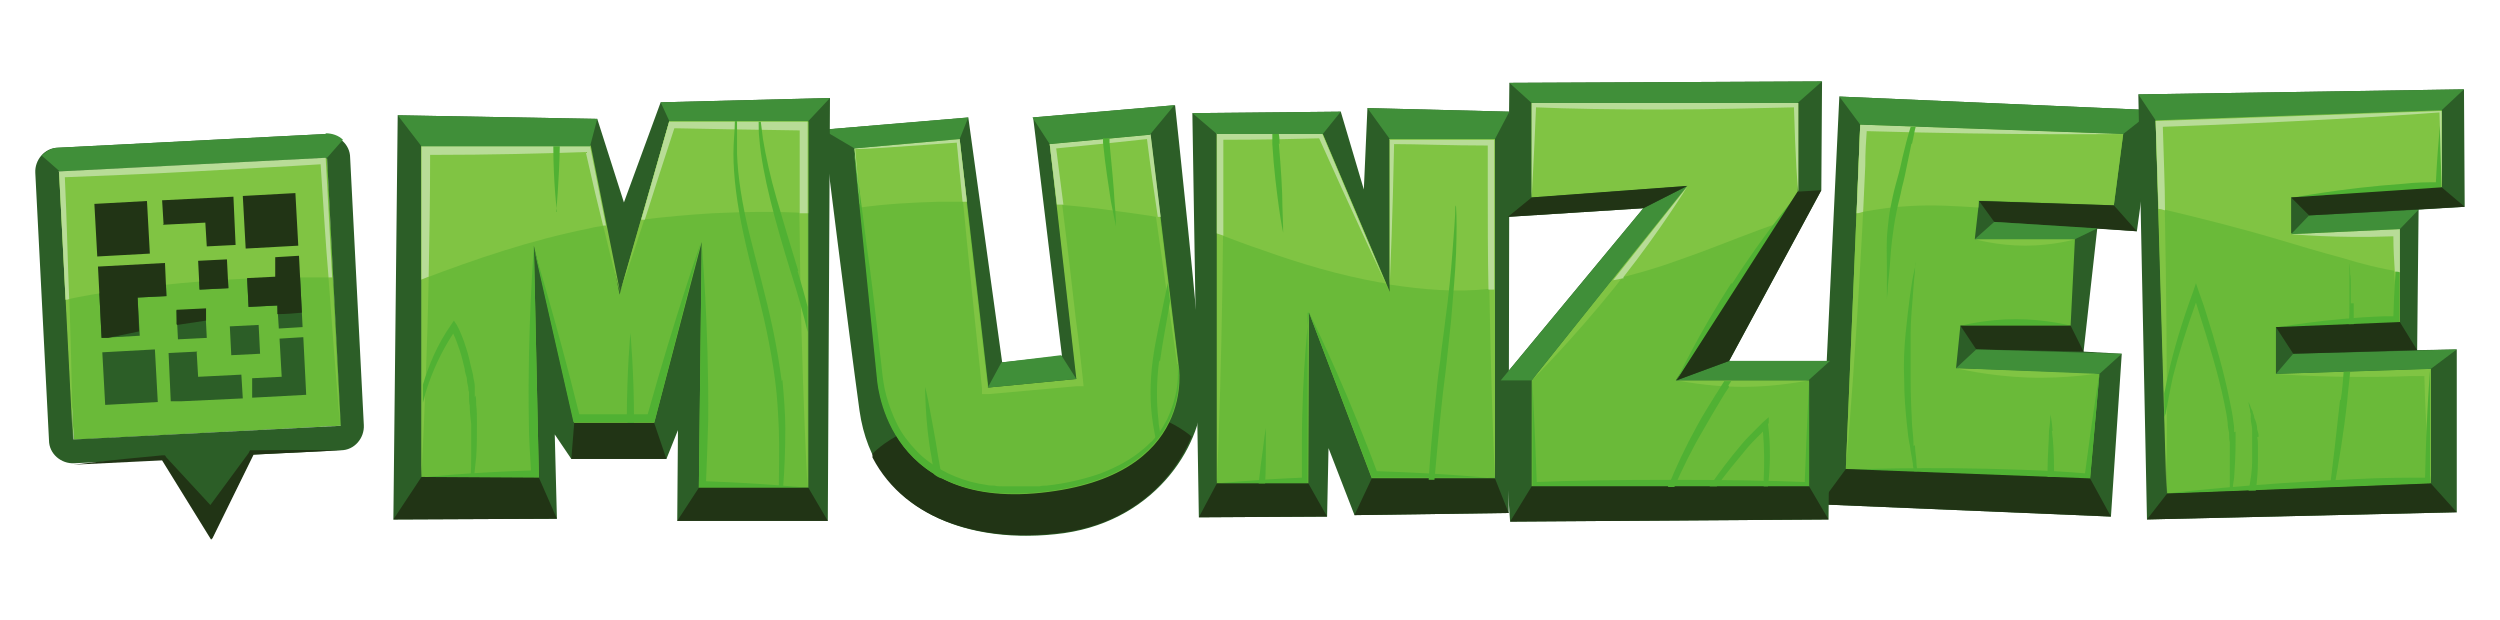
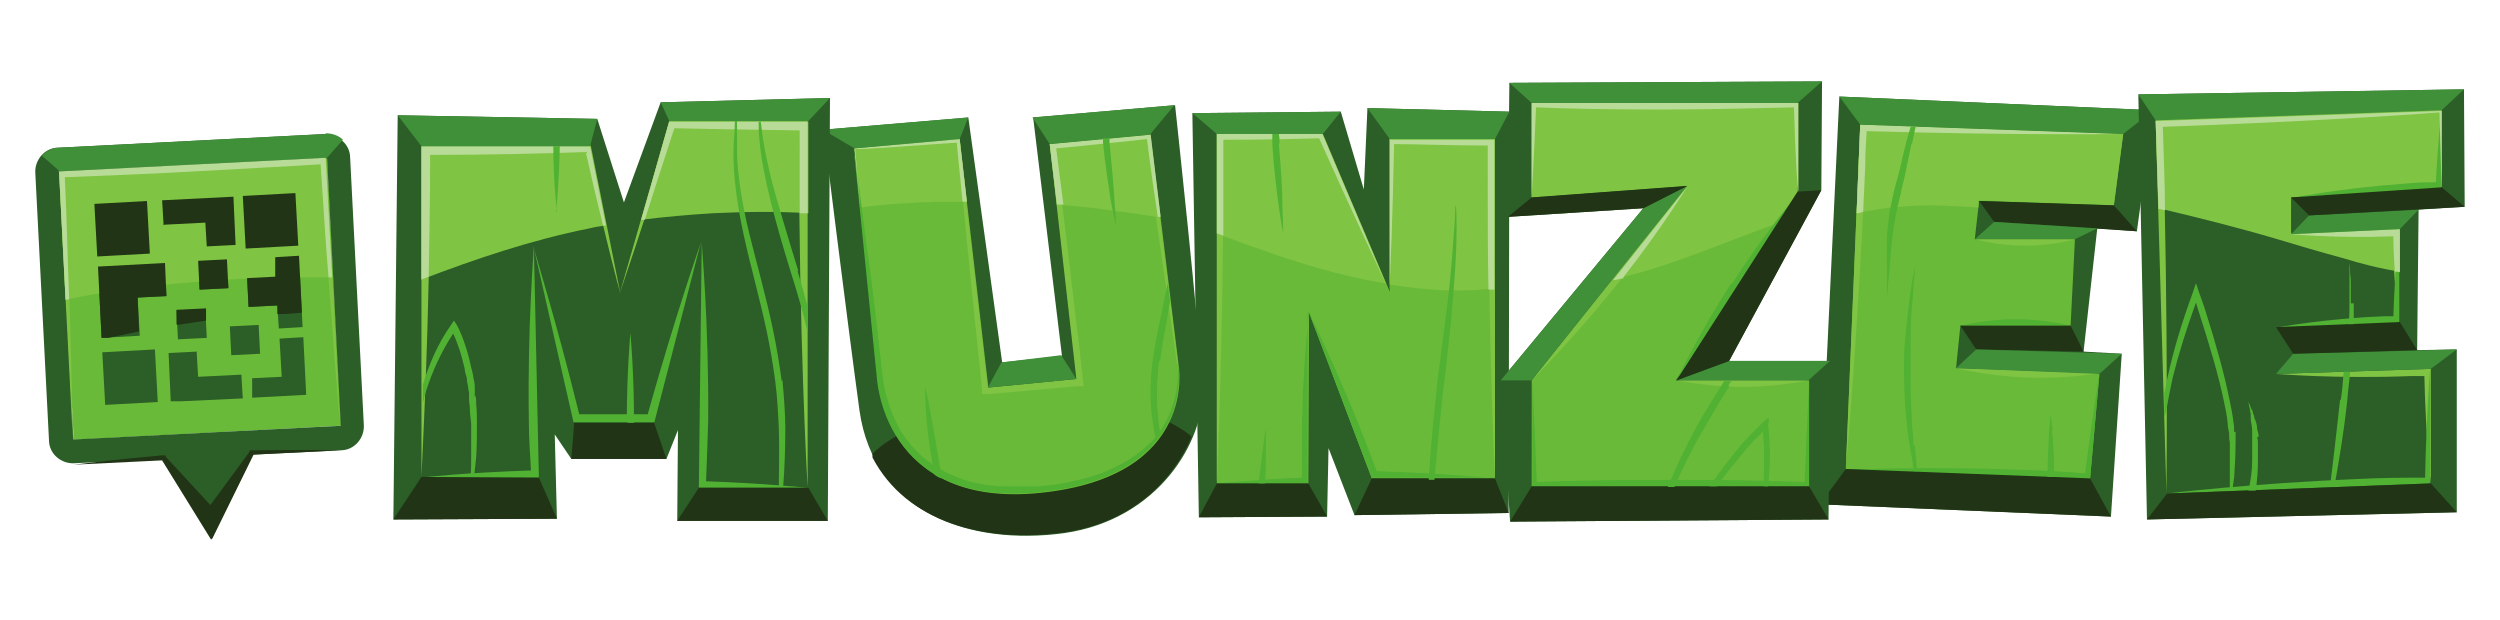
<svg xmlns="http://www.w3.org/2000/svg" id="Isolation_Mode" data-name="Isolation Mode" version="1.1" viewBox="0 0 347 86">
  <defs>
    <style>
      .cls-1 {
        fill: #408f39;
      }

      .cls-1, .cls-2, .cls-3, .cls-4, .cls-5, .cls-6, .cls-7 {
        stroke-width: 0px;
      }

      .cls-2 {
        fill: #2c5e27;
      }

      .cls-3 {
        fill: #213415;
      }

      .cls-4 {
        fill: #b8dc97;
      }

      .cls-5 {
        fill: #50b133;
      }

      .cls-6 {
        fill: #6aba39;
      }

      .cls-7 {
        fill: #80c443;
      }
    </style>
  </defs>
  <rect class="cls-6" x="9.2" y="22.9" width="37.2" height="37.2" transform="translate(-2.1 1.5) rotate(-3)" />
  <path class="cls-2" d="M45.2,18.6l-37.1,1.9c-1.9,0-3.3,1.7-3.2,3.5l1.9,37.1c0,1.9,1.7,3.3,3.5,3.2l12.3-.6,6.8,11,5.7-11.6,12.2-.6c1.9,0,3.3-1.7,3.2-3.5l-1.9-37.1c0-1.9-1.7-3.3-3.5-3.2ZM47.3,59.1l-37.1,1.9-1.9-37.1,37.1-1.9,1.9,37.1Z" />
  <path class="cls-2" d="M38.3,38.4l-4,.2.2,4,4-.2.2,3.2,3.3-.2-.5-9.9-3.3.2v2.7ZM31.5,36l-4,.2.2,4,4-.2-.2-4ZM24.7,47.1l4-.2-.2-4-4,.2.2,4ZM35.9,45.1l-4,.2.2,4,4-.2-.2-4ZM33.7,27.2l.4,7.3,7.3-.4-.4-7.3-7.3.4ZM20.4,27.9l-7.3.4.4,7.3,7.3-.4-.4-7.3ZM14.6,56.2l7.3-.4-.4-7.3-7.3.4.4,7.3ZM28.7,34.2l4-.2-.3-6.7-9.9.5.2,3.3,5.9-.3.2,3.3ZM39,52.3l-4,.2v2.7c.1,0,7.5-.4,7.5-.4l-.4-8-3.3.2.3,5.3ZM27.4,48.8l-4,.2.3,6.7h1.4c0,0,0,0,0,0l8.6-.4-.2-3.3-6,.3-.2-3.4ZM19.1,41.3l4-.2-.2-4.6-9.3.5.5,9.9,5.3-.3-.3-5.3Z" />
  <g>
    <path class="cls-2" d="M134.4,16.3l4.7,34,8.3-.9-4-33.1,19.7-1.7s3.5,32.3,3.8,39.4c.3,7.1-6,18.1-19.2,20-13.2,1.8-26.4-2.9-28.4-17-1.5-10.9-5-39-5-39l20.2-1.7Z" />
    <path class="cls-3" d="M143.6,55.8c-17.3,1-22.5,7.2-22.5,7.2v.5c4.7,9,15.6,11.9,26.5,10.4,9.5-1.3,15.3-7.3,17.8-13.3-2.1-1.8-8.3-5.6-21.8-4.9Z" />
    <g>
      <path class="cls-6" d="M118.6,20.6l14.6-1.3,4,34.6,12.3-1.2-3.7-32.6,13.9-1.3,3.9,31.9s2.8,15.4-19.1,17.7c-21.9,2.3-22.7-16-22.7-16l-3.2-31.8Z" />
      <path class="cls-7" d="M163.5,50.5l-3.9-31.8-13.9,1.3,3.7,32.6-12.3,1.2-4-34.6-14.5,1.3c.6,0,4.7-.3,14.3-1,.5,6.1,1.7,18.3,3.4,34.4v.8c0,0,.9,0,.9,0,3.6-.3,7.7-.7,12.3-1.1h.9c0,0-.1-1-.1-1-.3-2.7-.6-5.6-1-8.5-1-9-2.1-17.5-2.8-23.3,5.1-.5,9.8-1,12.5-1.3,2.6,19.3,4.3,30.1,4.4,31.1Z" />
    </g>
    <path class="cls-7" d="M118.6,20.6l.8,8.2c3.6-.5,7.3-.7,11-.8,1.3,0,2.5,0,3.8,0l-1-8.7-14.6,1.3ZM159.6,18.7l-13.9,1.3,1,8.4s0,0,.1,0c2.8.2,5.5.5,8.2.9,2,.3,4,.5,6,.9l-1.4-11.5Z" />
    <path class="cls-5" d="M121.7,52.3s.7,18.3,22.7,16c21.2-2.2,19.3-16.7,19.1-17.7,0,.1,0,.4,0,.9,0,.6,0,1.5-.2,2.7-.2,1.1-.6,2.5-1.3,4-.4.7-.8,1.5-1.4,2.2-.1.2-.3.4-.4.5-.2.2-.3.4-.5.5-.3.3-.7.7-1.1,1-1.5,1.3-3.5,2.4-5.8,3.3-2.3.8-4.8,1.4-7.5,1.7-.3,0-.7,0-1,.1-.3,0-.7,0-1,0-.3,0-.7,0-1,0-.3,0-.7,0-1.1,0-.7,0-1.4,0-2.1,0-.4,0-.7,0-1.1-.1-.4,0-.7,0-1.1-.1-2.9-.4-5.7-1.5-8.1-3.3-1.2-.9-2.2-2-3.1-3.2-.9-1.2-1.5-2.5-2-3.8-.5-1.3-.9-2.7-1.1-4.1-.2-1.4-.3-2.8-.5-4.2-.6-5.5-1.2-10.5-1.8-14.6-1-7.9-1.7-12.9-1.8-13.4l3.2,31.7Z" />
    <path class="cls-4" d="M118.6,20.6l.8,8.1c0-.4-.2-2.2-.7-8,1.6,0,5.5-.3,14.1-.9.2,2.2.5,5,.8,8.2.2,0,.4,0,.6,0l-1-8.7-14.6,1.3ZM159.6,18.7l-13.9,1.3,1,8.4s0,0,.1,0c.3,0,.5,0,.8,0-.4-2.9-.7-5.6-1-7.8,5.2-.5,9.9-1,12.6-1.3.5,4,1,7.5,1.5,10.8.1,0,.3,0,.4,0l-1.4-11.5Z" />
    <polygon class="cls-1" points="114.2 18 118.6 20.6 133.2 19.3 134.4 16.3 114.2 18" />
    <polygon class="cls-1" points="143.3 16.3 145.7 20 159.6 18.7 163 14.6 143.3 16.3" />
    <polygon class="cls-1" points="139 50.3 137.1 53.8 149.4 52.6 147.3 49.3 139 50.3" />
    <path class="cls-5" d="M129,56.5c-.3-1.7-.6-2.8-.6-2.8,0,0,0,1.1.1,2.9.1,1.8.3,4.2.8,6.9.1.8.3,1.6.4,2.4.3.2.6.4,1,.5-.1-1-.3-2-.5-3.1-.4-2.7-.9-5.1-1.2-6.8ZM154,19.7c0-.2,0-.3,0-.5h-.9c0,.2,0,.4,0,.6.3,3.2.8,6.1,1.1,8.2.4,2.1.7,3.4.7,3.4,0,0,0-1.3-.2-3.4-.1-2.1-.4-5-.7-8.2ZM161,50.2c.4-3,1-5.8,1.4-8.4l-.3-2.5c-.2.7-.3,1.5-.5,2.3-.5,2.6-1.2,5.4-1.6,8.4-.4,3-.4,6,0,8.6.1.8.3,1.6.4,2.3.2-.3.4-.5.6-.8,0-.5-.2-1.1-.2-1.7-.3-2.6-.3-5.4.1-8.4Z" />
  </g>
  <g>
    <polygon class="cls-2" points="55.2 16 82.9 16.5 86.6 28.1 91.7 14.2 115.2 13.6 114.9 72.3 94 72.3 94.1 59.7 92.5 63.7 79.3 63.7 77 60.3 77.3 72 54.6 72.1 55.2 16" />
-     <polygon class="cls-6" points="58.5 20.3 81.9 20.3 86 40.9 92.9 16.8 112.2 16.8 112.2 67.7 97 67.7 97.4 33.6 90.8 58.7 79.7 58.7 74.1 34.1 74.8 66.3 58.5 66.3 58.5 20.3" />
    <path class="cls-7" d="M58.5,20.3v18.5c7.6-2.9,15.3-5.5,23.3-7.1.8-.2,1.5-.3,2.3-.4l-2.2-11h-23.4ZM92.9,16.8l-3.9,13.7c3.3-.4,6.6-.7,9.9-.9,4.4-.2,8.9-.3,13.3,0v-12.7h-19.2Z" />
    <g>
      <path class="cls-5" d="M74.8,66.3l-.7-32.2c0,.6-.9,11.2-.7,24.2,0,2.6.2,5.1.3,7-8.9.3-14.7.9-15.2,1h16.2Z" />
      <path class="cls-5" d="M97.4,33.6l-.4,34.1h15.2c-.4,0-5.8-.6-14.2-.9.1-2.2.2-5.3.3-8.5.1-13.3-.9-24.1-.9-24.7Z" />
      <path class="cls-5" d="M74.1,34.1h0s0,0,0,0c0,0,0,0,0,0Z" />
      <path class="cls-5" d="M97.4,33.6h0s0,0,0,0c0,0,0,0,0,0Z" />
      <path class="cls-5" d="M97.4,33.6h0s0,0,0,0c0,0,0,0,0,0Z" />
      <path class="cls-5" d="M74.1,34.1s0,0,0,0h0s0,0,0,0Z" />
      <path class="cls-5" d="M90.8,58.7l6.5-25.1c-.2.6-3.6,10.3-7.4,23.9-1.2,0-2.8,0-4.4,0s-3.7,0-5.1,0c-3.3-13.4-6.3-22.8-6.4-23.5l5.6,24.6h11.2Z" />
    </g>
    <path class="cls-7" d="M86,40.9s0,0,0,0h0s0,0,0,0ZM58.5,20.3v45.9c0-1.1,1.2-20.7,1.2-44.8,8.4,0,16.1-.2,21.6-.4,2.7,11.9,4.6,19.1,4.8,19.7l-4.1-20.5h-23.4ZM92.9,16.8l-6.9,24c.2-.7,3.2-9.2,7.5-23.1,4.5.1,10.6.2,17.4.3,0,.7,0,1.4,0,2.1,0,25.5,1.1,46.4,1.2,47.5V16.8h-19.2ZM86,40.9s0,0,0,0c0,0,0,0,0,0h0Z" />
    <g>
      <path class="cls-4" d="M59.7,21.5c8.4,0,16.1-.2,21.6-.4.9,4,1.7,7.4,2.4,10.2.1,0,.3,0,.4,0l-2.2-11h-23.4v18.5c.3-.1.7-.3,1-.4.1-5.2.2-10.9.2-16.9Z" />
      <path class="cls-4" d="M92.9,16.8l-3.9,13.7c.2,0,.3,0,.5,0,1.1-3.5,2.5-7.8,4.1-12.7,4.5.1,10.6.2,17.4.3,0,.7,0,1.4,0,2.1,0,3.2,0,6.3,0,9.4.4,0,.8,0,1.1,0v-12.7h-19.2Z" />
    </g>
    <path class="cls-5" d="M65.9,55.1c0-.2,0-.4,0-.7,0-.2,0-.4,0-.7,0-.4-.1-.9-.2-1.3,0-.4-.2-.9-.3-1.4-.2-.9-.4-1.8-.7-2.7-.4-1.3-.9-2.5-1.3-3.2l-.4-.6-.4.6c-1.9,2.7-3.1,5.6-3.9,8.3v2.5c.2-.6.3-1.2.5-1.8.8-2.5,2-5.2,3.7-7.8.3.6.6,1.4.9,2.3.3.9.5,1.8.7,2.6,0,.4.2.9.3,1.3,0,.4.1.9.2,1.3,0,.2,0,.4.1.6,0,.2,0,.4,0,.6,0,.4,0,.9.1,1.3,0,.8.1,1.7.2,2.5,0,1.6,0,3.2,0,4.6,0,1,0,1.9-.1,2.8h.5c.1-.9.2-1.8.3-2.8.1-1.5.1-3,.1-4.7,0-.8,0-1.7-.1-2.5,0-.4,0-.9-.1-1.3ZM77.2,29.4s.4-4,.5-9.1h-.9c0,5,.5,9.1.5,9.1ZM87.1,58.3c0,.1,0,.3,0,.4h.9c0-.1,0-.3,0-.4,0-6.7-.5-12.1-.5-12.1,0,0-.5,5.4-.5,12.1ZM108.5,52.9c-.3-2.3-.7-4.7-1.2-7.1-1-4.8-2.3-9.3-3.3-13.4-1-4.1-1.6-7.9-1.7-11.1,0-1.7,0-3.2,0-4.5h-.3c0,1.3-.2,2.8-.2,4.5,0,3.2.5,7.1,1.4,11.2.9,4.2,2.2,8.7,3.2,13.4.5,2.4.9,4.7,1.2,7,.3,2.3.4,4.5.5,6.6.1,2.9,0,5.7,0,8.1h.6c.2-2.5.3-5.2.3-8.2,0-2.1-.2-4.4-.4-6.7ZM110.8,37.6c-1.1-3.6-2.1-6.9-3-10-.9-3.1-1.5-5.9-1.9-8.3-.1-.8-.2-1.6-.3-2.4h-.3c0,.7,0,1.6.1,2.4.4,4.9,2.2,11.5,4.4,18.6.9,2.8,1.7,5.6,2.3,8.2v-3.5c-.4-1.6-.9-3.3-1.4-5Z" />
    <polygon class="cls-3" points="54.6 72.1 58.5 66.2 74.8 66.3 77.3 72 54.6 72.1" />
    <polygon class="cls-3" points="79.3 63.7 79.7 58.7 90.8 58.7 92.5 63.7 79.3 63.7" />
    <polygon class="cls-3" points="94 72.3 97 67.7 112.2 67.7 114.9 72.3 94 72.3" />
    <polygon class="cls-1" points="58.5 20.3 55.2 16 82.9 16.5 81.9 20.3 58.5 20.3" />
    <polygon class="cls-1" points="92.9 16.8 91.7 14.2 115.2 13.6 112.2 16.8 92.9 16.8" />
  </g>
  <g>
    <polygon class="cls-2" points="165.5 15.7 186.1 15.5 189.3 26.3 189.8 15 209.5 15.5 209.4 71.2 188 71.5 184.4 62.2 184.2 71.7 166.4 71.8 165.5 15.7" />
    <polygon class="cls-6" points="183.6 18.6 168.9 18.6 168.9 67.1 181.6 67.1 181.7 43.4 190.4 66.4 207.5 66.4 207.5 19.3 192.9 19.3 192.9 40.5 183.6 18.6" />
    <path class="cls-7" d="M168.9,18.6v13.8c2.1.8,4.2,1.6,6.3,2.3,5.3,1.9,10.7,3.5,16.3,4.5.3,0,.6.1.9.2l-8.8-20.8h-14.7ZM192.9,19.3v20.2c4.6.7,9.2,1.1,13.8.6.3,0,.5,0,.8,0v-20.8h-14.6Z" />
    <g>
      <path class="cls-5" d="M207.5,66.4s-6.8-.7-16.4-1c-.3-.8-.7-1.9-1.1-2.9-4.1-10.7-8.3-19.1-8.3-19.1,0,0,0,0,0,0l8.7,22.9h17.1c0,0,0,0,0,0h0Z" />
      <path class="cls-5" d="M181.7,43.4s0,0,0,0c0,0-1,8.1-1,18.2,0,1.8,0,3.5,0,4.7-7.1.3-11.8.8-11.8.8,0,0,0,0,0,0h12.6v-23.7Z" />
    </g>
    <path class="cls-7" d="M192.9,19.3v21.2h0s.4-7.5.7-20.5c3.1,0,7.9.2,13,.2,0,1.3,0,3,0,4.8,0,22.9.9,41.5.9,41.5,0,0,0,0,0,0V19.3h-14.6ZM183.6,18.6h-14.7v48.4s0,0,0,0c0,0,.9-19.5.9-43.5,0-1.4,0-2.8,0-4.1,5.2,0,9.8-.1,13.3-.2,5.9,13.3,9.7,21.2,9.7,21.2,0,0,0,0,0,0l-9.3-21.9Z" />
    <path class="cls-4" d="M168.9,18.6v13.8c.3.1.6.2.9.3,0-3,0-6,0-9.2,0-1.4,0-2.8,0-4.1,5.2,0,9.8-.1,13.3-.2,4.6,10.3,8,17.4,9.2,20.1,0,0,0,0,0,0l-8.8-20.8h-14.7ZM192.9,19.3v20.2s0,0,0,0c.1-2.5.4-9.3.6-19.5,3.1,0,7.9.2,13,.2,0,1.3,0,3,0,4.8,0,5.4,0,10.5.1,15.2,0,0,0,0,0,0,.3,0,.5,0,.8,0v-20.8h-14.6Z" />
    <polygon class="cls-3" points="166.4 71.8 168.9 67.1 181.6 67.1 184.2 71.7 166.4 71.8" />
    <polygon class="cls-3" points="188 71.5 190.4 66.4 207.5 66.4 209.4 71.2 188 71.5" />
    <polygon class="cls-1" points="165.5 15.7 168.9 18.6 183.6 18.6 186.1 15.5 165.5 15.7" />
    <polygon class="cls-1" points="189.8 15 192.9 19.3 207.5 19.3 209.5 15.5 189.8 15" />
    <path class="cls-5" d="M177.6,20c0-.5,0-.9-.1-1.4h-.9c0,.5,0,1,0,1.4.2,3.4.6,6.5.9,8.7.3,2.2.6,3.6.6,3.6,0,0,0-1.4-.1-3.6,0-2.2-.2-5.3-.5-8.8ZM175.3,62.3c-.2,1.3-.4,3-.6,4.8h.9c.1-1.8.1-3.5.1-4.8,0-1.8,0-2.9,0-2.9,0,0-.2,1.1-.4,2.9ZM202,28.5c0-.8,0-1.3,0-1.7,0-.4,0-.6,0-.6,0,0,0,.8,0,2.4,0,1.5-.2,3.7-.4,6.4-.2,2.7-.5,5.9-1,9.5-.2,1.8-.5,3.6-.7,5.6-.3,1.9-.5,3.9-.7,6-.4,3.7-.7,7.2-.9,10.5h.8c.3-3.2.6-6.7,1-10.4.2-2.1.5-4,.7-6,.2-1.9.4-3.8.6-5.6.3-3.6.6-6.8.7-9.5.1-2.7.1-4.9,0-6.4Z" />
  </g>
  <g>
    <polygon class="cls-2" points="255.3 13.4 298.9 15.3 296.6 32.1 291.1 31.7 289.2 48.8 294.5 49.1 293 71.7 252.6 70 255.3 13.4" />
    <polygon class="cls-6" points="258.2 17.3 256.2 65.1 290.1 66.4 291.4 51.9 271.5 51.1 272.1 45.2 287.4 45.2 288 33.2 274.1 33.2 274.7 27.9 293.4 28.5 294.7 18.6 258.2 17.3" />
    <path class="cls-7" d="M258.2,17.3l-.5,12.3c.3,0,.6-.1.9-.2,2.2-.4,4.3-.7,6.5-.8,3.2-.2,6.3,0,9.5.2v-1c.1,0,18.8.7,18.8.7l1.3-9.9-36.5-1.3Z" />
    <path class="cls-5" d="M291.4,51.9s-.9,5.3-2,13.8c-2.3-.2-5.5-.4-8.9-.5-13.4-.5-24.3,0-24.3,0,0,0,0,0,0,0l33.9,1.3,1.3-14.6s0,0,0,0h0ZM287.4,45.2s0,0,0,0c0,0-3.4-.9-7.6-.9s-7.6.9-7.6.9c0,0,0,0,0,0h15.2Z" />
    <path class="cls-7" d="M294.7,18.6s0,0,0,0l-36.5-1.3-2,47.8s0,0,0,0c0,0,1.7-18.8,2.7-42.1,0-1.8.1-3.5.2-4.8,20.6.6,35.6.4,35.6.4ZM274.1,33.2s3.1.9,7,.9,7-.9,7-.9h0s0,0,0,0h-13.9s0,0,0,0ZM271.5,51.1s0,0,0,0c0,0,4.4,1.1,9.9,1.3,5.5.2,10-.6,10-.6,0,0,0,0,0,0l-19.9-.7Z" />
    <path class="cls-4" d="M258.6,29.5c.1-2.1.2-4.3.3-6.5,0-1.8.1-3.5.2-4.8,20.6.6,35.6.4,35.6.4h0s0,0,0,0l-36.5-1.3-.5,12.3c.3,0,.6-.1.9-.2Z" />
    <polygon class="cls-3" points="252.6 70 256.2 65.1 290.1 66.4 293 71.7 252.6 70" />
    <polygon class="cls-3" points="289.2 48.8 287.4 45.2 272.1 45.2 274.3 48.5 289.2 48.8" />
    <polygon class="cls-3" points="296.6 32.1 276.8 30.8 274.7 27.9 293.4 28.5 296.6 32.1" />
    <polygon class="cls-1" points="271.5 51.1 274.3 48.5 294.5 49.1 291.4 51.9 271.5 51.1" />
    <polygon class="cls-1" points="274.1 33.2 276.8 30.8 291.1 31.7 288 33.2 274.1 33.2" />
    <polygon class="cls-1" points="298.9 15.3 294.7 18.6 258.2 17.3 255.3 13.4 298.9 15.3" />
    <path class="cls-5" d="M265.4,19.9c.2-.8.3-1.6.5-2.3h-.7c-.2.6-.4,1.4-.6,2.1-.2.9-.5,1.9-.7,2.9-.2,1-.5,2-.8,3.1-.3,1.1-.5,2.1-.7,3.1-.2,1-.3,2-.4,3-.2,1.9-.1,3.6-.1,5.1,0,1.4,0,2.6,0,3.4,0,.8,0,1.3,0,1.3,0,0,0-.4.1-1.2,0-.8.2-2,.3-3.4.1-1.4.2-3.1.5-5,.1-.9.3-1.9.5-2.9.2-1,.5-2,.7-3.1.3-1.1.5-2.1.7-3.1.2-1,.4-2,.6-2.9ZM284.9,59.8c-.1-1.4-.3-2.3-.3-2.3,0,0,0,.9-.2,2.3,0,1.4-.2,3.4-.2,5.5,0,.3,0,.6,0,.9h.9c0-.3,0-.6,0-.9,0-2.2-.1-4.1-.3-5.5ZM265.6,61.9c0-.9-.1-1.8-.2-2.8-.1-2-.2-4.1-.2-6.4,0-2.3,0-4.4,0-6.4,0-2,.2-3.7.3-5.2.1-1.5.2-2.7.3-3.5,0-.8.1-1.3.1-1.3,0,0,0,.5-.2,1.3-.2.8-.4,2-.6,3.5-.2,1.5-.4,3.2-.6,5.2-.2,2-.3,4.2-.2,6.4,0,2.3.2,4.5.4,6.4.1,1,.2,1.9.4,2.8.1.9.3,1.7.4,2.4,0,.4.1.8.2,1.1h.4c0-.4-.1-.8-.1-1.2,0-.7-.2-1.5-.2-2.4Z" />
  </g>
  <path class="cls-7" d="M45.3,22l-37.1,1.9.9,17.7c2.3-.5,4.6-.9,6.9-1.2,8.1-1.2,16.3-1.8,24.4-1.9,1.9,0,3.8,0,5.7,0l-.9-16.6Z" />
  <g>
    <polygon class="cls-2" points="296.8 13.1 342 12.4 342.1 28.7 335.7 29.1 335.5 48.6 341 48.5 341 71.1 298 72.1 296.8 13.1" />
-     <polygon class="cls-6" points="299.2 16.7 300.8 68.5 337.4 67.1 337.4 51.2 315.9 51.9 315.9 45.4 333.1 44.7 333.1 31.8 318 32.5 318 27.4 338.9 26 338.9 15.3 299.2 16.7" />
    <path class="cls-7" d="M338.9,26v-10.8l-39.7,1.4.4,12.3c5.5,1.3,11.1,2.7,16.5,4.3,3,.9,6,1.8,9,2.6,2.6.8,5.3,1.5,8,1.9v-6l-15.1.7v-5l20.9-1.4Z" />
    <path class="cls-7" d="M332.1,32.7c.1,6.9.9,12,.9,12,0,0,0,0,0,0v-13l-15.1.7s0,0,0,0c0,0,6.3.6,14.1.3,0,0,0,0,.1,0ZM315.9,51.9s8.4.7,18.7.3c.7,0,1.3,0,1.9,0,.2,8.7.9,14.9.9,14.9h0v-15.9l-21.5.7s0,0,0,0ZM299.2,16.7l1.5,51.8s0,0,0,0c0,0,.3-22.8-.5-50.9,17.2-.6,32.1-1.5,38.4-2,.2,7.6.3,10.5.3,10.5,0,0,0,0,0,0v-10.7l-39.7,1.4Z" />
    <path class="cls-5" d="M336.6,66.3c-2.5,0-6,0-9.7.2-14.5.6-26.2,2-26.2,2,0,0,0,0,0,0l36.6-1.4v-15.9s0,0,0,0c0,0-.5,5.8-.7,15.1ZM333.1,31.8s0,0,0,0h0s-.7,5.1-.9,12.1c-.4,0-.8,0-1.3,0-8.3.3-15.1,1.6-15.1,1.6,0,0,0,0,0,0l17.2-.7v-13ZM338.9,15.3s-.5,3.9-.8,10c-1.2,0-2.7,0-4.4.2-8.7.6-15.8,2-15.8,2,0,0,0,0,0,0l20.9-1.4v-10.8s0,0,0,0Z" />
    <path class="cls-4" d="M318,32.5s6.3.6,14.1.3c0,0,0,0,.1,0,0,1.8.1,3.4.2,4.9.2,0,.5,0,.7.1v-6l-15.1.7s0,0,0,0ZM299.2,16.7l.4,12.3c.3,0,.6.1.9.2,0-3.7-.2-7.6-.3-11.6,17.2-.6,32.1-1.5,38.4-2,.2,7.6.3,10.5.3,10.5,0,0,0,0,0,0v-10.7l-39.7,1.4Z" />
    <polygon class="cls-1" points="296.8 13.1 299.2 16.7 338.9 15.3 342 12.4 296.8 13.1" />
    <polygon class="cls-1" points="341 48.5 318.3 49.1 315.9 51.9 337.4 51.2 341 48.5" />
    <polygon class="cls-1" points="335.7 29.1 333.1 31.8 318 32.5 320.5 29.9 335.7 29.1" />
    <polygon class="cls-3" points="298 72.1 300.8 68.5 337.4 67.1 341 71.1 298 72.1" />
    <polygon class="cls-3" points="335.5 48.6 333.1 44.7 315.9 45.4 318.3 49.1 335.5 48.6" />
    <polygon class="cls-3" points="342.1 28.7 320.5 29.9 318 27.4 338.9 26 342.1 28.7" />
    <path class="cls-5" d="M310.1,60c0-.5,0-.9-.1-1.4-.1-1-.3-1.9-.5-2.9-.8-4-2-8.2-3.4-12.6-.3-1-.7-2-.9-2.6l-.4-1.2-.4,1.2c-1.5,4.1-2.7,8-3.5,11.7-.2.8-.3,1.6-.5,2.4v3.3c.1-.2.1-.3.2-.5.3-1.6.6-3.3,1-5.1.8-3.2,1.9-6.7,3.2-10.3.1.4.3.9.4,1.3,1.4,4.4,2.7,8.6,3.5,12.5.2,1,.4,1.9.5,2.9,0,.5.1.9.2,1.4,0,.5,0,.9.1,1.3,0,1.8,0,3.4,0,4.9,0,.6,0,1.3,0,1.8h.4c0-.6.1-1.2.2-1.8.1-1.5.2-3.2.2-5,0-.4,0-.9,0-1.4ZM313.5,60.6c0-.3-.1-.7-.2-1,0-.6-.2-1.2-.4-1.6,0-.2-.1-.5-.2-.7,0-.2-.1-.4-.2-.5-.2-.6-.4-1-.4-1,0,0,0,.4.2,1,0,.2,0,.4.1.6,0,.2,0,.4,0,.7,0,.5.2,1,.2,1.6,0,.3,0,.6,0,1,0,.3,0,.7,0,1,0,.7,0,1.5,0,2.3,0,1.3-.2,2.6-.5,4.1h1c.2-1.4.3-2.8.3-4,0-.8,0-1.6,0-2.3,0-.4,0-.7-.1-1.1ZM324.8,55.5c-.5,4.6-1,8.9-1.4,12.1h.6c.6-3.3,1.3-7.4,1.8-12,.1-1.4.3-2.7.4-4h-.9c-.1,1.3-.2,2.6-.4,3.9ZM326.3,42.1c0-.9,0-1.6,0-2.3,0-.7,0-1.3-.1-1.8,0-1-.1-1.5-.1-1.5,0,0,0,.5,0,1.5,0,.5,0,1.1,0,1.8,0,.7,0,1.5,0,2.3,0,.9,0,1.8-.1,2.8,0,0,0,0,0,.1h.7c0,0,0,0,0-.1,0-1,0-2,0-2.8Z" />
  </g>
  <g>
    <polygon class="cls-2" points="209.5 11.5 209.3 30.1 228.1 28.9 208.3 52.8 209.6 72.4 253.8 72.1 254 50.1 240 50.1 252.8 26.4 252.9 11.3 209.5 11.5" />
    <polygon class="cls-6" points="212.6 14.3 249.5 14.3 249.5 26.7 232.6 52.8 251.1 52.8 251.1 67.5 212.6 67.5 212.6 52.8 234.2 25.8 212.6 27.4 212.6 14.3" />
    <path class="cls-7" d="M249.5,14.3h-36.9v13.1l21.5-1.6-10.3,13c3.1-.7,6.2-1.6,9.2-2.7,3.8-1.3,7.4-2.8,11.2-4.2.8-.3,1.7-.6,2.5-.9l2.8-4.3v-12.4Z" />
    <path class="cls-5" d="M240.3,39.3c-4.5,7-7.5,13.2-7.6,13.6l16.9-26.1c-.2.3-4.7,5.5-9.2,12.6ZM232.6,52.8h0s0,0,0,0h0ZM250.5,66.9c-4.7-.2-11.4-.3-18.6-.3s-13.9.1-18.6.3c-.3-8.4-.6-13.5-.6-14v14.6h38.4v-14.6c0,.5-.3,5.6-.6,14Z" />
    <path class="cls-7" d="M234.2,25.8s0,0,0,0h0s0,0,0,0ZM212.6,52.8c.3-.3,5.7-5.7,11.5-12.9,5.8-7.3,9.8-13.7,10-14.1l-21.5,27ZM230.7,15.2c7.1,0,13.6-.2,18.3-.3.2,7,.5,11.3.6,11.7v-12.3h-36.9v13.1c0-.4.3-5,.6-12.5,4.5.2,10.7.3,17.5.3ZM232.6,52.8h0s0,0,0,0c0,0,0,0,0,0ZM232.7,52.8c.2,0,4.3.9,9.2.9s9-.9,9.2-.9h-18.4Z" />
    <path class="cls-4" d="M225.3,38.5c5.2-6.6,8.7-12.3,8.9-12.6l-10.3,13c.5-.1,1-.2,1.5-.3ZM234.1,25.8s0,0,0,0c0,0,0,0,0,0h0ZM212.6,14.3v13.1c0-.4.3-5,.6-12.5,4.5.2,10.7.3,17.5.3s13.6-.2,18.3-.3c.2,7,.5,11.3.6,11.7v-12.3h-36.9Z" />
    <polygon class="cls-1" points="209.5 11.5 212.6 14.3 249.5 14.3 252.9 11.3 209.5 11.5" />
    <polygon class="cls-1" points="254 50.1 251 52.8 232.6 52.8 240 50.1 254 50.1" />
    <polygon class="cls-1" points="228.1 28.9 234.2 25.8 212.6 52.8 208.3 52.8 228.1 28.9" />
    <polygon class="cls-3" points="209.6 72.4 212.6 67.5 251.1 67.5 253.8 72.1 209.6 72.4" />
    <polygon class="cls-3" points="228.1 28.9 234.2 25.8 212.6 27.4 209.3 30.1 228.1 28.9" />
    <polygon class="cls-3" points="252.8 26.4 249.5 26.6 232.7 52.8 240 50.1 252.8 26.4" />
    <path class="cls-5" d="M245.5,58.8v-.9c0,0-.8.7-.8.7-.3.3-.8.8-1.3,1.3-.5.5-1.1,1.1-1.6,1.7-1.7,2-3.2,4-4.5,5.9h1c1.2-1.7,2.7-3.5,4.2-5.3.5-.6,1.1-1.2,1.6-1.7.2-.2.4-.4.6-.6.2,2.4.2,4.6.1,6.6,0,.3,0,.7,0,1h.6c.3-2.5.4-5.5,0-8.7ZM239.9,53.5c.1-.2.3-.4.4-.6h-1c0,0,0,.1-.1.2-.4.6-.8,1.3-1.2,1.9-.8,1.3-1.7,2.7-2.5,4.2-1.6,2.9-2.9,5.7-4,8.4h.9c1.1-2.5,2.4-5.2,4-7.9.8-1.4,1.6-2.8,2.4-4.1.4-.7.8-1.3,1.2-1.9Z" />
  </g>
  <path class="cls-3" d="M14.1,46.9h.9c1.4-.3,2.9-.6,4.3-.9l-.2-4.7,4-.2-.2-4.6-9.3.5.5,9.9ZM20.4,27.9l-7.3.4.4,7.3,7.3-.4-.4-7.3ZM24.6,45.1c1.3-.2,2.6-.4,4-.6v-1.7c0,0-4.1.2-4.1.2v2ZM33.7,27.2l.4,7.3,7.3-.4-.4-7.3-7.3.4ZM27.7,40.2l4-.2-.2-4-4,.2.2,4ZM38.3,38.4l-4,.2.2,4,4-.2v1.2c1.2,0,2.3-.1,3.4-.2l-.4-7.9-3.3.2v2.7ZM22.6,31.2l5.9-.3.2,3.3,4-.2-.3-6.7-9.9.5.2,3.3Z" />
  <path class="cls-3" d="M29.5,74.7l5.7-11.6,12.2-.6s0,0,0,0c0,0-4.6-.1-12.3,0h-.4s-.2.4-.2.4l-5.3,7.2-6.1-6.6-.2-.3h-.4c-7.7.7-12.3,1.3-12.3,1.3,0,0,0,0,0,0l12.3-.6,6.8,11Z" />
  <path class="cls-1" d="M45.2,18.6l-37.1,1.9c-.9,0-1.7.5-2.3,1.1l2.5,2.2,37.1-1.9,2.2-2.5c-.6-.6-1.5-.9-2.4-.9Z" />
  <path class="cls-7" d="M8.2,23.9l1.9,37c0-1-.2-15-1.1-36.3,4.4-.2,10.9-.4,17.8-.8s13.3-.7,17.7-1c1.4,21.2,2.6,35.1,2.7,36.2l-1.9-37-37.1,1.9Z" />
  <path class="cls-4" d="M8.2,23.9l.9,17.7c.2,0,.3,0,.5-.1-.2-4.9-.3-10.5-.6-16.9,4.4-.2,10.9-.4,17.8-.8,6.8-.4,13.3-.7,17.7-1,.4,5.8.7,11.1,1.1,15.7.2,0,.4,0,.5,0l-.9-16.6-37.1,1.9Z" />
</svg>